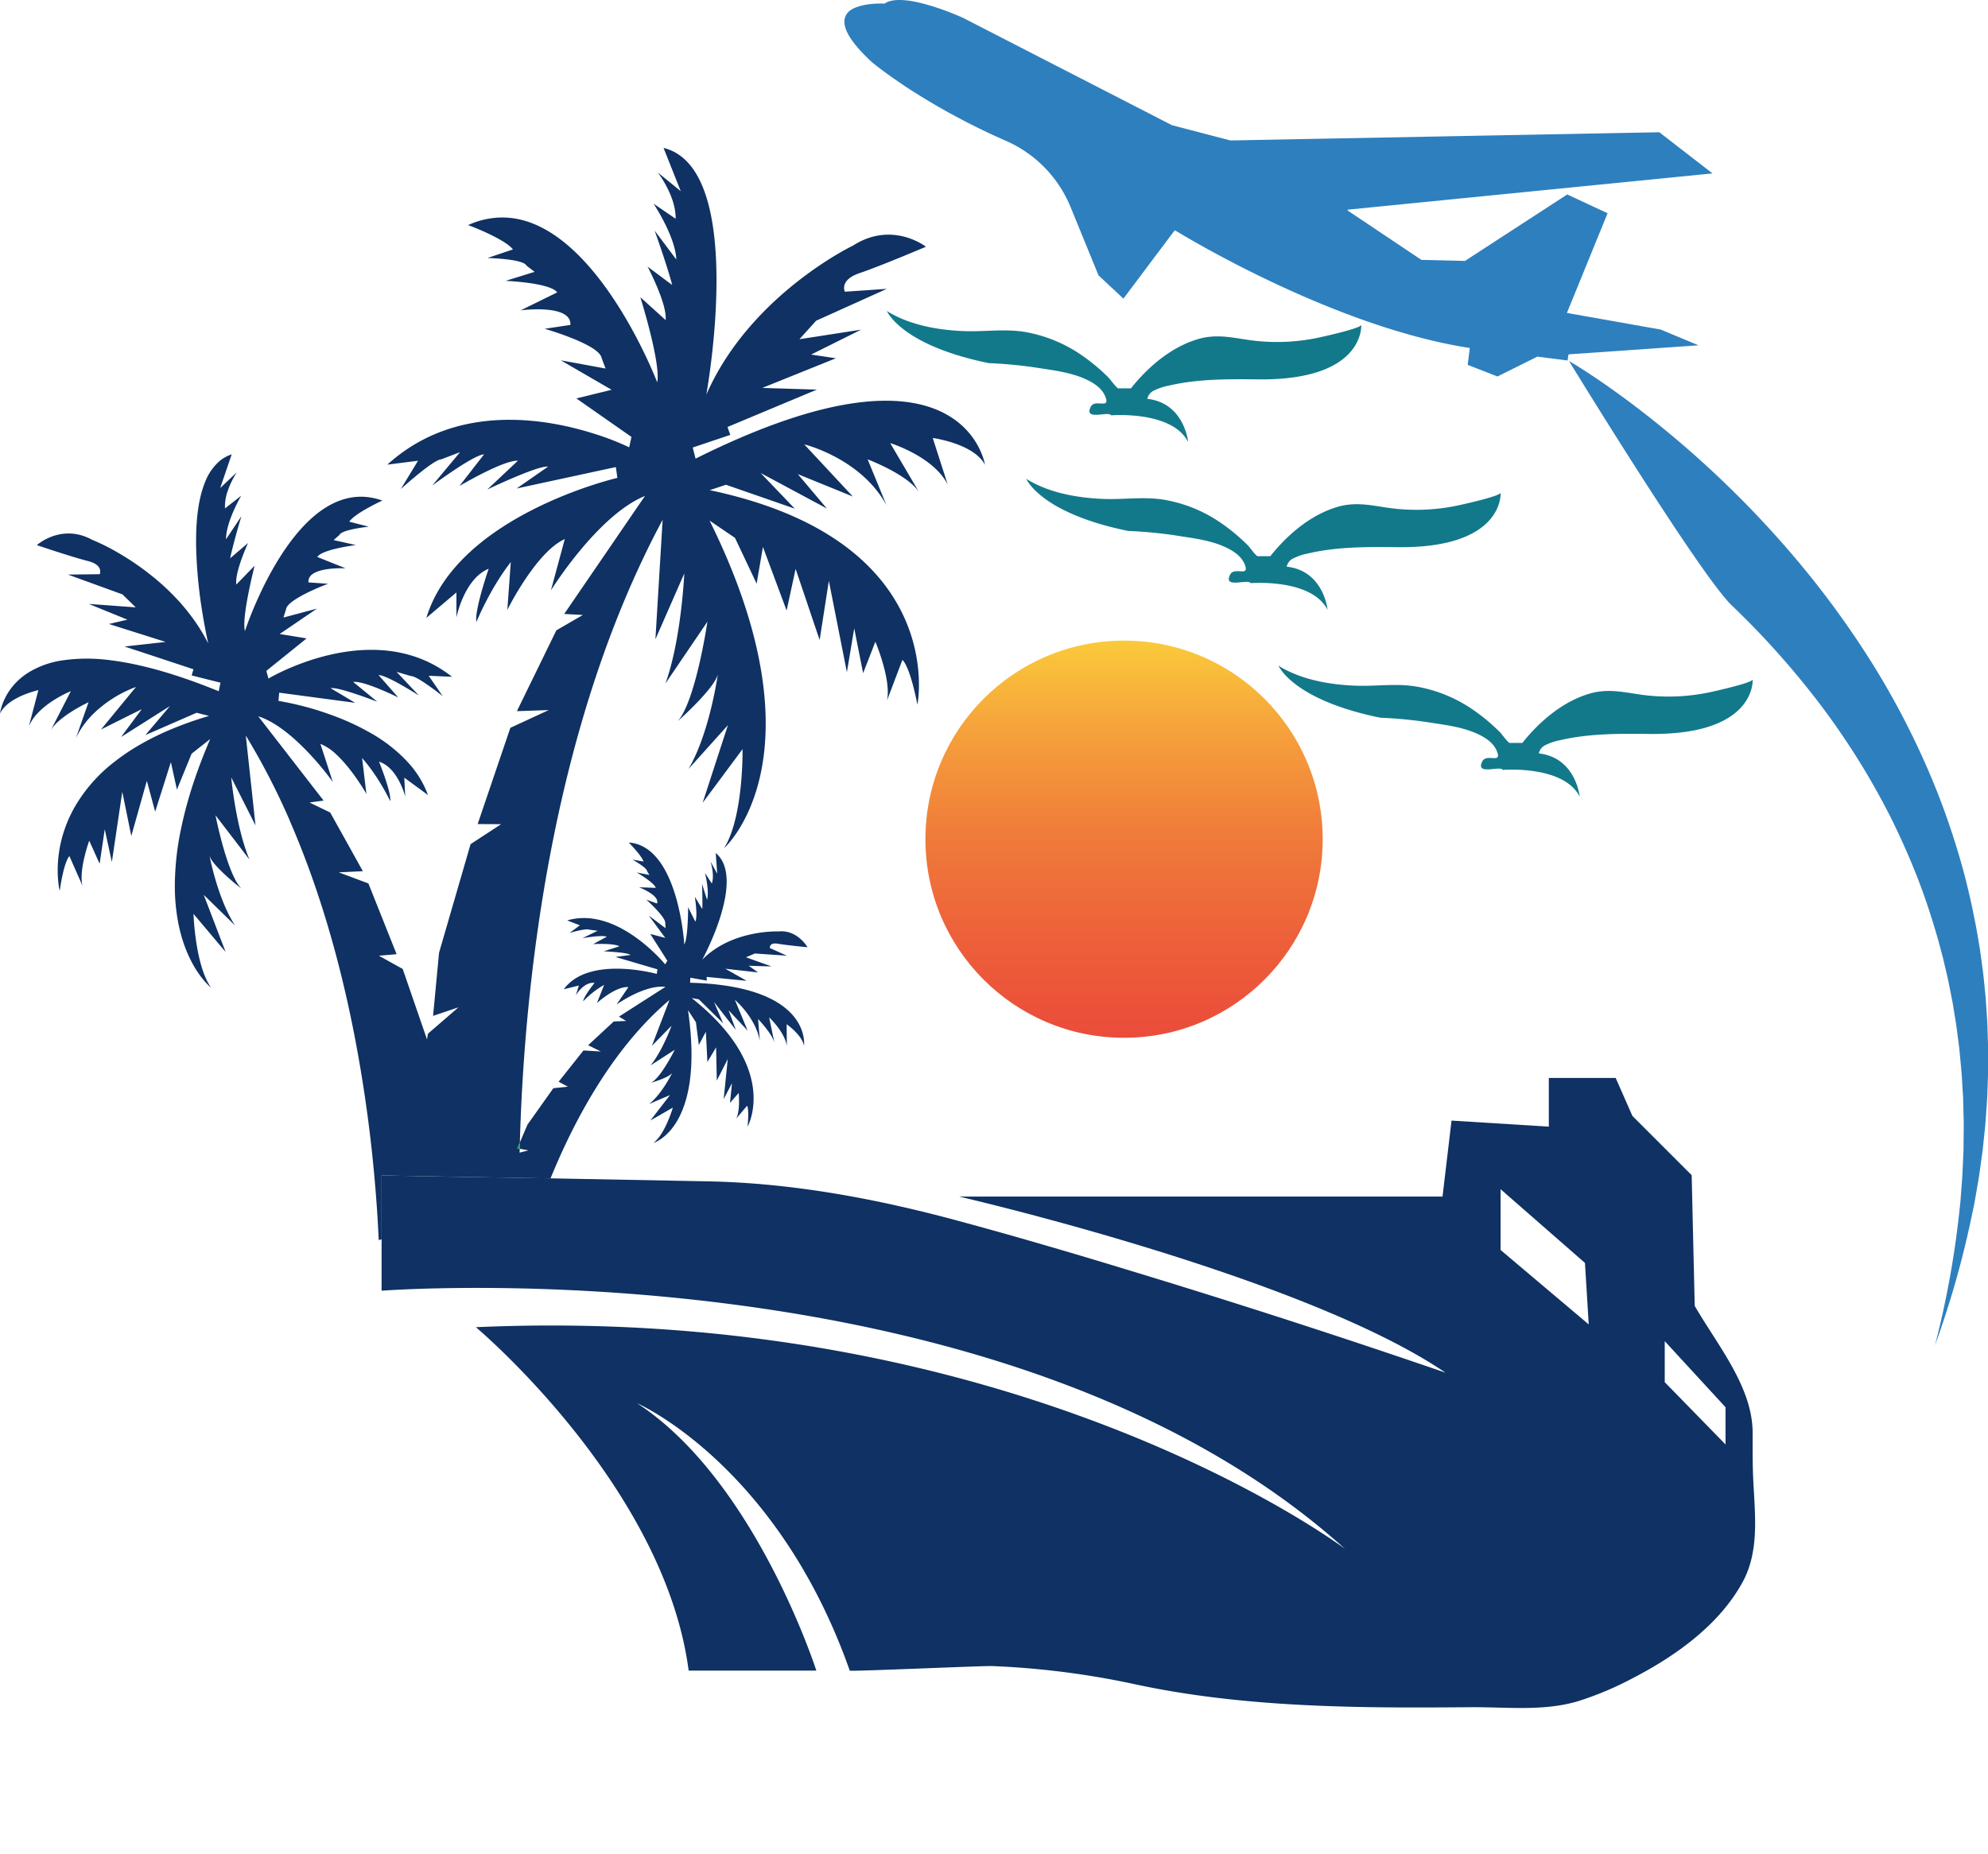
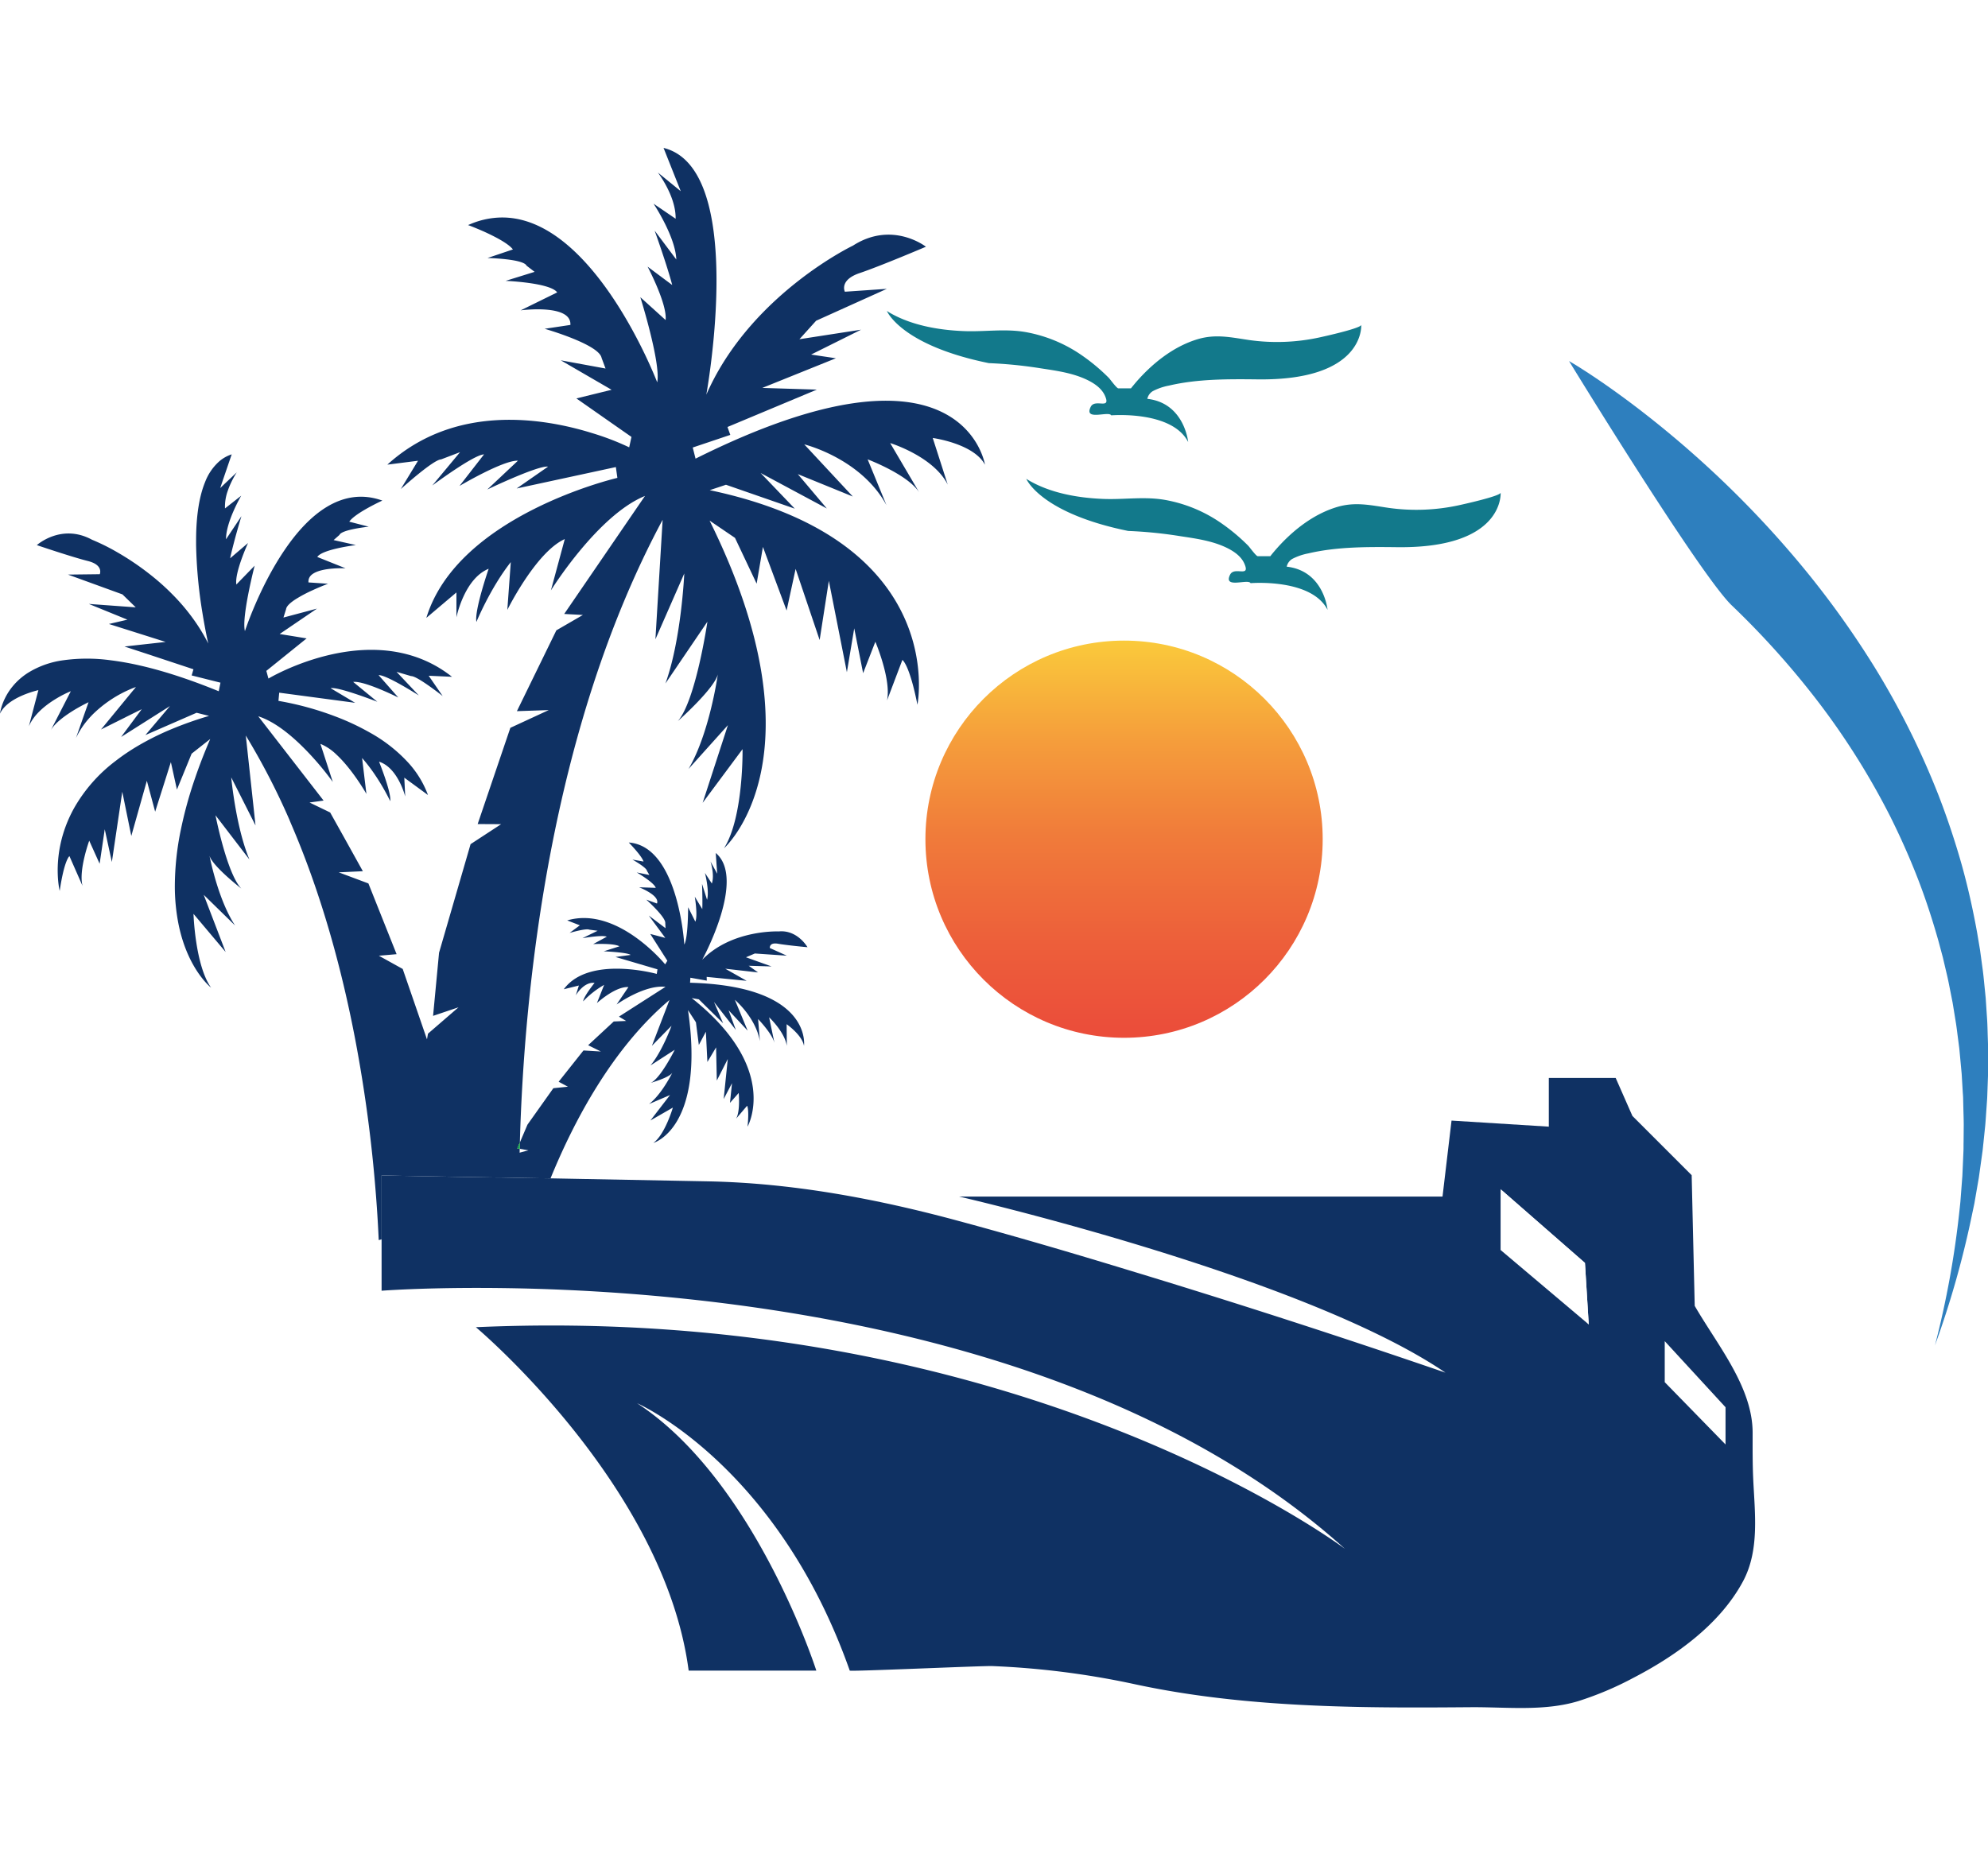
<svg xmlns="http://www.w3.org/2000/svg" xmlns:xlink="http://www.w3.org/1999/xlink" viewBox="0 0 1101.91 1027.9">
  <defs>
    <style>.cls-1{mask:url(#mask);filter:url(#luminosity-noclip-2);}.cls-2{mix-blend-mode:multiply;fill:url(#linear-gradient);}.cls-3{fill:url(#linear-gradient-2);}.cls-4{fill:url(#linear-gradient-3);}.cls-5{fill:url(#linear-gradient-4);}.cls-6{fill:#fff;}.cls-7{mask:url(#mask-2);}.cls-8{fill:url(#linear-gradient-5);}.cls-9{fill:url(#linear-gradient-6);}.cls-10{fill:#8acc2e;}.cls-11{fill:#0b9f59;}.cls-12{fill:#2e7fbe;}.cls-13{fill:url(#linear-gradient-7);}.cls-14{fill:#12798b;}.cls-15{filter:url(#luminosity-noclip);}</style>
    <filter id="luminosity-noclip" x="255.32" y="-8913.14" width="817.13" height="32766" filterUnits="userSpaceOnUse" color-interpolation-filters="sRGB">
      <feFlood flood-color="#fff" result="bg" />
      <feBlend in="SourceGraphic" in2="bg" />
    </filter>
    <mask id="mask" x="255.32" y="-8913.14" width="817.13" height="32766" maskUnits="userSpaceOnUse">
      <g class="cls-15" />
    </mask>
    <linearGradient id="linear-gradient" x1="1013.06" y1="646.34" x2="365.88" y2="1184.68" gradientUnits="userSpaceOnUse">
      <stop offset="0" stop-color="#fff" />
      <stop offset="0.99" stop-color="#666" />
    </linearGradient>
    <linearGradient id="linear-gradient-2" x1="211.51" y1="772.25" x2="972.83" y2="772.25" gradientUnits="userSpaceOnUse">
      <stop offset="0" stop-color="#0f3163" />
      <stop offset="0.03" stop-color="#0f3163" />
      <stop offset="1" stop-color="#0f3163" />
    </linearGradient>
    <linearGradient id="linear-gradient-3" x1="868.15" y1="686.88" x2="843.22" y2="707.62" xlink:href="#linear-gradient-2" />
    <linearGradient id="linear-gradient-4" x1="945.98" y1="766.83" x2="932.11" y2="778.37" xlink:href="#linear-gradient-2" />
    <filter id="luminosity-noclip-2" x="255.32" y="745.88" width="817.13" height="282.02" filterUnits="userSpaceOnUse" color-interpolation-filters="sRGB">
      <feFlood flood-color="#fff" result="bg" />
      <feBlend in="SourceGraphic" in2="bg" />
    </filter>
    <mask id="mask-2" x="255.32" y="745.88" width="817.13" height="282.02" maskUnits="userSpaceOnUse">
      <g class="cls-1">
        <path class="cls-2" d="M255.32,1027.9a74.7,74.7,0,0,1,4.72-14.78l1.66-3.58,1.91-3.48c.62-1.18,1.37-2.27,2.07-3.41s1.45-2.25,2.22-3.34a104,104,0,0,1,22.75-22.89A160,160,0,0,1,318.49,960c4.85-2.33,9.8-4.35,14.79-6.27s10-3.64,15.08-5.24c10.12-3.19,20.35-5.83,30.54-8.08,5.07-1.09,10.15-2.22,15.25-3.16l7.66-1.47,7.68-1.3a588.91,588.91,0,0,1,62.07-7c20.83-1.32,41.73-1.4,62.62-.67,10.43.46,20.88,1,31.29,2,2.6.23,5.19.44,7.82.7l7.92.85c2.65.28,5.25.64,7.86,1l7.83,1.06c41.55,6,80.68,15.54,118.39,21.38,2.37.39,4.71.73,7.06,1.06s4.69.7,7,1c4.66.54,9.34,1.2,14,1.59,9.26,1.05,18.44,1.55,27.67,1.87s18.41.15,27.59-.16,18.29-1.25,27.35-2.36c36.2-4.67,71.28-15.56,102.66-33.87a273.62,273.62,0,0,0,44.48-32.78,337.57,337.57,0,0,0,38.64-41.94,451.61,451.61,0,0,0,32.81-48.75c10-17.17,19.11-35.11,27.92-53.55a346.36,346.36,0,0,1-34.4,118.79,303.4,303.4,0,0,1-34.6,53.85,271.52,271.52,0,0,1-47,45.62,260.19,260.19,0,0,1-27.78,18.31L925,984.53c-1.22.67-2.46,1.29-3.68,1.93l-7.4,3.84c-5,2.32-10,4.84-15.15,6.87-2.56,1-5.1,2.19-7.7,3.14l-7.78,2.9c-2.6,1-5.24,1.78-7.87,2.65s-5.26,1.73-7.92,2.46a311.34,311.34,0,0,1-32.17,7.68l-8.13,1.4c-2.71.5-5.43.77-8.15,1.17-5.44.79-10.9,1.26-16.35,1.83-2.73.22-5.46.4-8.19.58l-4.1.25-4.09.15c-2.73.09-5.47.22-8.19.26l-8.19.05c-10.89-.11-21.83-.55-32.59-1.56-5.41-.42-10.7-1.13-16-1.72-2.66-.33-5.28-.72-7.92-1.08s-5.28-.71-7.88-1.16l-7.81-1.28L690,1013.5c-5.17-.91-10.23-1.91-15.32-2.92-10.1-2.11-20.14-4.23-30-6.47-19.72-4.46-38.89-8.9-57.82-12.73L579.8,990c-2.36-.45-4.72-.9-7.06-1.29l-7-1.24c-2.35-.41-4.77-.76-7.15-1.14q-14.35-2.25-28.79-4c-19.24-2.37-38.59-4.16-58-5.26s-38.95-1.59-58.52-1.34c-9.79.08-19.58.43-29.41.83s-19.39,1.09-28.94,2.15c-19.07,2.14-37.91,5.68-55.43,12.87a103.32,103.32,0,0,0-24.59,14.23,78.73,78.73,0,0,0-10.6,10A91.85,91.85,0,0,0,255.32,1027.9Z" />
      </g>
    </mask>
    <linearGradient id="linear-gradient-5" x1="1013.06" y1="646.34" x2="365.88" y2="1184.68" gradientUnits="userSpaceOnUse">
      <stop offset="0" stop-color="#32aeff" />
      <stop offset="0.99" stop-color="#32aff9" />
    </linearGradient>
    <linearGradient id="linear-gradient-6" x1="552.8" y1="184.43" x2="93.48" y2="566.51" xlink:href="#linear-gradient-2" />
    <linearGradient id="linear-gradient-7" x1="623.04" y1="313.73" x2="623.04" y2="688.13" gradientUnits="userSpaceOnUse">
      <stop offset="0" stop-color="#fff33b" />
      <stop offset="0.12" stop-color="#fac73b" />
      <stop offset="0.26" stop-color="#f59d3b" />
      <stop offset="0.4" stop-color="#f07b3a" />
      <stop offset="0.55" stop-color="#ed603a" />
      <stop offset="0.69" stop-color="#eb4d3a" />
      <stop offset="0.84" stop-color="#e9423a" />
      <stop offset="1" stop-color="#e93e3a" />
    </linearGradient>
  </defs>
  <g id="Слой_2" data-name="Слой 2">
    <g id="Layer_1" data-name="Layer 1">
      <path class="cls-3" d="M971.76,819.66c-.38-8.44-.31-16.87-.31-25.31,0-25.43-19.53-48.6-32.1-70.37l-1.69-72.45-32.85-32.85-9.27-21.06H858.48v27l-53.92-3.36-5,42.12H531.62S722,707.13,801.19,761q-87.24-30-175.6-56.81c-31.49-9.61-63.09-18.89-94.87-27.46-45.09-12.18-91.65-20.89-138.44-21.79l-87.14-1.66L287.8,653l-10.32-.2-2.07,0-22.07-.36-30.14-.55c-6.93-.14-11.69-.26-11.69-.31v64s345.25-26.94,534,143.12c-5.28-3.94-184.65-136.18-481.74-122.9,0,0,104.46,87.61,117.94,190.38h70.76s-33.68-105.32-99.33-148.22c2.63,1.17,78.14,35.67,117.86,148.22.22.62,74.07-2.73,78.91-2.51a461.44,461.44,0,0,1,78,9.83c40.87,8.91,82.76,11.93,124.49,12.82,21,.44,41.91.33,62.85.16,19.72-.15,40.49,2.4,59.58-3.38a180.17,180.17,0,0,0,30.48-12.88c23.4-12.13,47.89-29.47,60.82-53.55C975.44,859.28,972.6,838.51,971.76,819.66ZM831.75,693V659.3l46.76,40.86,2.1,34.11ZM956.43,800.82l-33.7-34.53V743.54l33.7,36.64Z" />
-       <path class="cls-4" d="M881.18,735.41l-49.93-42.18v-35L879,699.92Zm-48.93-42.65L880,733.14l-2-32.74-45.77-40Z" />
+       <path class="cls-4" d="M881.18,735.41l-49.93-42.18v-35Zm-48.93-42.65L880,733.14l-2-32.74-45.77-40Z" />
      <path class="cls-5" d="M956.93,802.05l-34.7-35.56V742.26L956.93,780Zm-33.7-36,32.7,33.51V780.38l-32.7-35.56Z" />
      <polygon class="cls-6" points="880.61 734.27 831.75 693 831.75 659.3 878.51 700.16 880.61 734.27" />
      <polygon class="cls-6" points="956.43 780.18 956.43 800.82 922.73 766.28 922.73 743.54 956.43 780.18" />
      <g class="cls-7">
        <path class="cls-8" d="M255.32,1027.9a74.7,74.7,0,0,1,4.72-14.78l1.66-3.58,1.91-3.48c.62-1.18,1.37-2.27,2.07-3.41s1.45-2.25,2.22-3.34a104,104,0,0,1,22.75-22.89A160,160,0,0,1,318.49,960c4.85-2.33,9.8-4.35,14.79-6.27s10-3.64,15.08-5.24c10.12-3.19,20.35-5.83,30.54-8.08,5.07-1.09,10.15-2.22,15.25-3.16l7.66-1.47,7.68-1.3a588.91,588.91,0,0,1,62.07-7c20.83-1.32,41.73-1.4,62.62-.67,10.43.46,20.88,1,31.29,2,2.6.23,5.19.44,7.82.7l7.92.85c2.65.28,5.25.64,7.86,1l7.83,1.06c41.55,6,80.68,15.54,118.39,21.38,2.37.39,4.71.73,7.06,1.06s4.69.7,7,1c4.66.54,9.34,1.2,14,1.59,9.26,1.05,18.44,1.55,27.67,1.87s18.41.15,27.59-.16,18.29-1.25,27.35-2.36c36.2-4.67,71.28-15.56,102.66-33.87a273.62,273.62,0,0,0,44.48-32.78,337.57,337.57,0,0,0,38.64-41.94,451.61,451.61,0,0,0,32.81-48.75c10-17.17,19.11-35.11,27.92-53.55a346.36,346.36,0,0,1-34.4,118.79,303.4,303.4,0,0,1-34.6,53.85,271.52,271.52,0,0,1-47,45.62,260.19,260.19,0,0,1-27.78,18.31L925,984.53c-1.22.67-2.46,1.29-3.68,1.93l-7.4,3.84c-5,2.32-10,4.84-15.15,6.87-2.56,1-5.1,2.19-7.7,3.14l-7.78,2.9c-2.6,1-5.24,1.78-7.87,2.65s-5.26,1.73-7.92,2.46a311.34,311.34,0,0,1-32.17,7.68l-8.13,1.4c-2.71.5-5.43.77-8.15,1.17-5.44.79-10.9,1.26-16.35,1.83-2.73.22-5.46.4-8.19.58l-4.1.25-4.09.15c-2.73.09-5.47.22-8.19.26l-8.19.05c-10.89-.11-21.83-.55-32.59-1.56-5.41-.42-10.7-1.13-16-1.72-2.66-.33-5.28-.72-7.92-1.08s-5.28-.71-7.88-1.16l-7.81-1.28L690,1013.5c-5.17-.91-10.23-1.91-15.32-2.92-10.1-2.11-20.14-4.23-30-6.47-19.72-4.46-38.89-8.9-57.82-12.73L579.8,990c-2.36-.45-4.72-.9-7.06-1.29l-7-1.24c-2.35-.41-4.77-.76-7.15-1.14q-14.35-2.25-28.79-4c-19.24-2.37-38.59-4.16-58-5.26s-38.95-1.59-58.52-1.34c-9.79.08-19.58.43-29.41.83s-19.39,1.09-28.94,2.15c-19.07,2.14-37.91,5.68-55.43,12.87a103.32,103.32,0,0,0-24.59,14.23,78.73,78.73,0,0,0-10.6,10A91.85,91.85,0,0,0,255.32,1027.9Z" />
      </g>
      <path class="cls-9" d="M517,242.82l8.3,25.83c-7.83-15.53-31.52-22.91-31.89-23L509.5,273c-6.1-9.75-27.89-18.07-28.58-18.33l10.43,25.4c-14-25.83-45.08-33.6-45.57-33.71l26.91,28.91-30.48-12.42,16.08,19.05L421.6,262.23,440.53,282l-38.14-13.25-9,3c61,12.85,90.23,38.82,104.06,63.21.83,1.48,1.62,2.94,2.34,4.4,13.55,27.21,8.72,51.33,8.72,51.33-4.47-22.56-8.34-24.82-8.34-24.82l-8.52,22.48c2.49-11.54-6.46-32.57-6.46-32.57l-6.78,17.43-4.93-24.86-4.07,24.32-10-50.66-5.1,32.82L441,315.4l-5,23.07-13.13-35.26-3.48,20.37-12-25.38-14.08-9.58c64.45,130.26,8.91,180.85,8,181.66,10.91-17.27,10.27-54.95,10.27-54.95l-22.11,29.74,14-43.05-21.83,24.3c11.55-19.66,16.09-51.38,16.24-52.48-1.86,7.85-21.54,25.39-22.16,25.94,10-11.44,16.39-55.12,16.39-55.12l-23.27,34.27c8.76-24.17,10.42-60.45,10.45-61l-16,36.48,4-66.23c-62.78,117-76.8,261.65-79.14,345.22l-1.4,3.27,1.31.23c0,.72,0,1.43-.06,2.14l4.92-1.29-4.86-.85c0-1.14.05-2.31.09-3.5l4.22-9.89,14.35-20.21,8.07-.83-5.14-2.75,13.76-17.34,9.64.57L326,579.47l14.19-13.16,6.88-.29-4-2.4,25.8-16.52c-11.58-1.28-26.78,9.56-27.1,9.79l6.54-9.64c-7.21-.53-17.45,8.86-17.45,8.86l4-10.09a50.36,50.36,0,0,0-11.63,9.13c.28-2.74,6.33-10.24,6.33-10.24-6-.68-10.28,6.7-10.41,6.93l1.71-5.47-8.36,2.07c13.94-19,51.53-8.5,51.53-8.5l.4-2.54-23.27-6.85,8.4-1.14c-2.13-1.49-14.92-2-14.92-2l8.7-2.77c-3.24-1.86-14.56-1.23-14.56-1.23l7.54-4.08c-2.3-1.15-13.48.8-13.48.8l8.41-4.11-4.65-.62c-1.74-.86-10.64,1.75-10.89,1.82L321.4,513l-7-2.72c27.8-8.17,54.29,24.36,54.29,24.36l1.21-2-9.47-14.86,8.33,2.2-9.14-12.39,9.27,7-.14-2.82c.34-3.3-10.51-13-10.51-13l5.91,2.14c1.73-4.47-9.59-8.86-9.91-9l9.23.32c-.83-2.9-10.23-8.36-10.53-8.54l7,1.4-1.34-2.28c-.23-1.88-7.82-6.11-8.06-6.25l6.16,1.08c-1.06-3.3-8-10.33-8.18-10.55,27.6,2,30.77,56.56,30.77,56.56,2.14-3.73,2.12-20.68,2.12-20.68l4,8c1.47-3.29-.3-13.84-.3-13.84l4.15,6.88c.22-5-.14-14-.14-14l2.79,8.85c1.37-5.09-1.12-14.67-1.18-14.9l3.83,5.87c1.6-4.8-.62-11.85-.74-12.21l3.71,6.77-.81-11.49c17,14.24-7.17,58.61-7.49,59.18,16.43-16.86,42.42-15.69,42.42-15.69,10.19-1,15.74,8.42,15.92,8.74-.34,0-11.37-1.05-16.35-1.92s-4.51,2.38-4.51,2.38l9.4,4.24-17.71-1.21-4.93,2.1,14.19,5.08L415,535.42l5.18,3.7L402,537.06l11.86,6.71-22.17-2.18.07,2.07-9.1-1.61-.16,2.78c68,1.81,63.14,35,63.14,35-1-6-9.62-12-9.62-12l.1,12C434.9,572,426.31,564,426.31,564l3,14.43c-1.09-5.21-9.11-13.46-9.11-13.46l1,12.26c-2.37-13.28-13.88-22.93-13.88-22.93l7.09,17.1-10.55-11.31,4,10.92-12.11-15.52,5.06,11.81-13.46-13.27-3.93-.69c48.93,38.81,31.23,70.75,30.93,71.29,1-9.88-.24-11.59-.24-11.59L408,620.2c2.41-4.05,1.45-14.26,1.45-14.26l-4.83,5.48,1.11-10.89-4.61,8.79,2.27-22.19-6.07,11.93-.4-18.4-4.82,8.1L391.25,572l-3.9,7.34-1.61-12.57-4.39-6.75c9.41,64.78-18.49,73.42-19.23,73.63,6.44-4.54,10.84-19.6,10.84-19.6l-12.44,7.14,10.86-14.1-11.64,5c6.9-5.29,12.55-16.65,12.89-17.35-1.73,2.71-11.65,5.51-11.95,5.6C366.06,598,374,582,374,582l-13.44,8.68c6.4-7.67,11.51-21.54,11.66-22L361.34,579.8l9.74-25.4c-31.65,26.72-53,67.17-65.94,98.92L287.8,653l-10.32-.2-2.07,0-22.07-.36-30.14-.55c-6.93-.14-11.69-.26-11.69-.31v35.52l-1.59.41c-.33-7.36-.83-16-1.59-25.57a786.23,786.23,0,0,0-11.42-85.6c-7.28-38.11-18.43-79.83-35.51-119.48-.34-.81-.69-1.62-1-2.42a388.65,388.65,0,0,0-24.16-46.66l4.19,38.7,1.19,11.14L134.75,444,128.17,431s.4,4.38,1.36,10.75c1.45,9.68,4.19,24,8.74,34.78L119.45,452c.18,1,6.5,32.74,14.36,40.66-.72-.56-15.94-12.42-17.68-18.22.23,1.17,3.94,20,11.42,34a53.45,53.45,0,0,0,2.74,4.64l-3.06-3-14.32-14,12.15,31.7-17.81-21.14s.88,28.54,9.76,40.93c-.38-.3-12.76-10.16-17.9-34.43v0a107.83,107.83,0,0,1-2.2-22.21,155.56,155.56,0,0,1,3.3-30.81,228.54,228.54,0,0,1,7.85-28.53q3.52-10.38,8.46-21.88l-10.3,8.12-4.35,10.63-3.8,9.28L95.26,425l-.55-2.48-.6,1.87-2.32,7.38L86,450l-4.6-17.14-8.62,30.6-5-24.51-5,33.7L62,477.89,59.85,468l-1.79-8.25-2.84,19.11-5.76-12.78s-6,16.48-3.71,25.05l-.38-.86-5.7-12.94-1.18-2.68s-2.84,1.94-5.4,19.28c0,0-3.48-13.76,1.88-31.56a73.28,73.28,0,0,1,6.25-14.63,86,86,0,0,1,22.83-25.85c.67-.52,1.36-1.05,2.07-1.57q4.27-3.17,9.29-6.2a149.68,149.68,0,0,1,19.48-9.8A203,203,0,0,1,115,397.16l.87-.26-4.79-1.21-2.11-.53-13.56,5.91-14.82,6.46,13.62-16.09L68.06,408l-.9.57,1-1.4,10.41-14-8.53,4.23-.73.38-11.7,5.84-1.63.8,1-1.19,16.33-19.89.25-.31,1-1.15.79-1s-.48.16-1.21.44l-.31.12-.18.07a67.7,67.7,0,0,0-22.35,14.65c-.69.71-1.38,1.45-2.06,2.22a46.51,46.51,0,0,0-7.14,10.79l4.39-12.51,2.59-7.35c-.11.06-3.52,1.66-7.64,4.12-4.93,3-10.85,7.15-13.26,11.38l7.69-15,3.39-6.61a59.68,59.68,0,0,0-7.6,3.83c-4.18,2.46-9.21,6.05-12.74,10.66A23.63,23.63,0,0,0,16,402.66L18.28,394l3-11.39s-1.89.41-4.58,1.31C11.38,385.7,2.88,389.4,0,395.63c.09-.81,1.85-13.89,15.55-22.64A49.74,49.74,0,0,1,35,366.06a96.21,96.21,0,0,1,26.35,0,159.54,159.54,0,0,1,16,2.85l.9.2c6.91,1.6,14.41,3.73,22.57,6.48,6.39,2.15,13.19,4.68,20.42,7.64l.59-2.93.37-1.83-5.39-1.35h0l-10.58-2.66,1-3.41-4.77-1.58-21.68-7.18-1.23-.4L69,358.43l12.09-1.35,1.73-.19,9-1-7.65-2.42-1.66-.53L68.46,348.5l-8.1-2.56,10.28-2.39h0l-21.41-8.73,24.6,1.79,1.4.12-1-1-6.36-6.2L52.66,324h0l-15-5.45,17.64-.21s2.29-5.09-6.58-7.31-28.3-8.81-28.3-8.81,13.56-12.24,30.56-3a117.13,117.13,0,0,1,13.8,6.83A151,151,0,0,1,83,318.34c3.26,2.55,6.57,5.37,9.81,8.47.73.69,1.45,1.4,2.16,2.12a112,112,0,0,1,14.61,17.76,101.18,101.18,0,0,1,5.86,10.09c-.14-.6-1.69-7.38-3.28-17.26a260.9,260.9,0,0,1-3.47-37.41c0-2.57,0-5.15.09-7.69.34-9.23,1.57-18.07,4.2-25.35h0q.33-.92.69-1.8a29.33,29.33,0,0,1,8-11.62,20.26,20.26,0,0,1,6.76-3.76L123,267.76h0l-.94,2.83,2.07-2,.85-.81h0l6.25-5.9a49.61,49.61,0,0,0-3.39,6.23h0a40.7,40.7,0,0,0-1.57,3.93,25.83,25.83,0,0,0-1.56,9.83l9-7.06s-8.52,14.5-8.43,24.17l8.54-12.82c-.09.29-1.83,6-3.55,12.37-1,3.81-2.07,7.85-2.72,11l9.93-8.48c-.23.5-7.52,16.52-6.47,23l10.13-10.43c-.09.39-7.34,28.49-5.38,36.27,0,0,7.88-24.3,22.1-45.13,13-19.12,31.45-35.33,54.07-27.24,0,0-15.06,6.87-18.34,11.7L204.38,292c-.66.07-15,1.62-16.23,4.57l-3.23,2.85,12.35,2.77s-18.72,2.29-21.4,6.6l15.66,6.27c-.32,0-12.17-.57-17.74,2.84h0c-1.88,1.14-3,2.75-2.81,5l2.85.19,8,.55s-3.84,1.42-8.39,3.51a75.17,75.17,0,0,0-9.67,5.13c-2.86,1.86-5,3.78-5.21,5.47l-1.45,4.62,13.41-3.57,5.19-1.39-6.46,4.39h0L155,351.5l7.09,1.14,7.86,1.29-22.32,18,1.16,4.27s26.49-15.91,57-15.93c14.83,0,30.62,3.76,44.75,14.95l-12.93-.59,7.76,11.27c-.43-.34-14.2-11.22-17.49-11.06l-8.08-2.37,12.35,13.09c-.55-.34-18-11.5-22.31-11.27l10.92,12.4c-.28-.13-18.82-9.38-25-8.63l13.4,11c-.54-.21-9.27-3.59-16.58-5.77-4.14-1.24-7.84-2.09-9.33-1.76l7.81,4.65,5.79,3.46-7.09-.95-35-4.67-.42,4.55a169,169,0,0,1,31.17,8.49,135.94,135.94,0,0,1,19.58,9.13,84.28,84.28,0,0,1,21.44,16.9,54.62,54.62,0,0,1,10.69,17.67l-13.13-9.62.51,10.44s-4-16-14.5-19.3c0,0,6.91,17.06,6.2,21.88,0,0-6.15-13.07-15.06-23.29-.17-.22-.36-.42-.55-.63l.07.56,2.34,19.36s-7.58-13.44-16.65-21.85a28.65,28.65,0,0,0-8.2-5.64l-.64-.24.31,1L179,416.7l5.45,16.81a154.38,154.38,0,0,0-9.85-12.26c-2.07-2.34-4.41-4.84-6.93-7.32-7.22-7.13-15.94-14.09-24.53-16.82L153,409.84l17.25,22.25,9.11,11.75-7.8,1.07L183,450.44l7.94,14.22L201.12,483l-13.37.63,16.45,6.15L219.83,529l-9.83.86,13.21,7.33,6.46,18.72,7,20.32.55-3.16,16.92-14.62-14.09,4.75,3.31-35L260.83,468l16.93-11.07-13-.07,18.12-53.35,21.28-9.84-17.65.6,21.87-44.81,14.71-8.52-10.36-.56,44.77-65.42c-26.25,10.64-52.14,52.35-52.14,52.35l7.69-28.45c-15.88,7.13-31.6,38.77-31.85,39.27l1.92-26.5c-11.46,14.57-19.05,33.17-19.05,33.17-1.22-6.18,6.56-28.82,6.79-29.47-13.38,5.39-17.74,26.3-17.87,26.94V328.45l-16.67,14.1c17.37-57.11,105.88-77.61,105.88-77.61l-.84-6-55,11.88,17.41-12.11c-1.35-.2-4,.45-7.24,1.52-10.14,3.37-26.14,11-26.45,11.18l17-16c-8.16-.32-31.8,13.69-32.39,14l13.6-17.5c-5.69.18-28,16.77-28.68,17.25L255,250.68l-10.48,4c-4.34.14-21.83,16-22.35,16.43l9.53-15.67-17,2.16c37.43-34,86.38-25.93,113.57-17.47A146.61,146.61,0,0,1,348.75,248l1.26-5.77-11-7.68-19.53-13.66L339,216.1l-28.16-16.34,24.8,4.55-2.2-5.93c-1.49-7.52-31.54-16.1-31.54-16.1l14.26-2.14c.74-11.84-27.55-8.09-27.55-8.09l20.23-9.94c-3.81-5.41-28.6-6.4-28.6-6.4l16.09-5-4.44-3.4c-1.77-3.85-21.68-4.27-21.68-4.27l14.09-4.75c-2.59-3.39-10.16-7.23-16.26-10-3.86-1.69-7.15-3-8.23-3.37l-.37-.14c.41-.18.82-.36,1.23-.52a45.88,45.88,0,0,1,16.08-3.65c51.95-2,87.53,91.36,87.53,91.36,2.13-10.52-9.35-47.2-9.35-47.2l14,12.66c1-8.69-9.68-29.07-10-29.61L372.59,158c-2.83-10.89-9.52-29.54-9.73-30.13l12,16c-.46-12.58-12.27-30.44-12.61-30.94l12.24,8.34c.24-12.39-9.59-25.29-9.86-25.63L377.33,106l-9.54-24c41.92,10.28,27.66,112.48,24.31,133.19-.33,2.08-.55,3.35-.59,3.61.57-1.32,1.15-2.61,1.77-3.89,25.12-52.77,79.52-78.75,79.52-78.75,21.81-14,40.43.63,40.43.63s-25.2,10.72-36.72,14.6-8.21,10.34-8.21,10.34l23.25-1.6-39.19,17.68-9.25,10.25,34.15-5.28-27.68,13.79,13.73,2.05-24.47,9.86-16.33,6.58,30.25.94-49.53,20.72,1.56,4.38-20.82,7,1.56,6.17c147.79-73.78,160.29,2.57,160.42,3.38C539.72,245.86,517,242.82,517,242.82Z" />
      <path class="cls-10" d="M288.16,633.38c0,1.19-.07,2.36-.09,3.5l-1.31-.23Z" />
      <path class="cls-11" d="M288.16,633.38c0,1.19-.07,2.36-.09,3.5l-1.31-.23Z" />
      <path class="cls-12" d="M869.69,200.18c1.19.67,1.82,1.06,2.67,1.57l2.31,1.42,4.44,2.83c2.91,1.89,5.75,3.8,8.57,5.73,5.62,3.86,11.09,7.82,16.48,11.86q16.14,12.15,31.24,25.32a559.36,559.36,0,0,1,56.38,56.65A505.61,505.61,0,0,1,1039,369.81a446.49,446.49,0,0,1,35.49,71.09q7.15,18.51,12.58,37.56c3.59,12.69,6.45,25.55,8.79,38.46l1.63,9.71,1.32,9.74c.47,3.24.78,6.5,1.1,9.75l.49,4.88.24,2.44.16,2.45.65,9.77c.19,3.25.23,6.52.35,9.77l.16,4.88v4.89l0,9.75-.35,9.73c-.07,1.62-.09,3.25-.2,4.86l-.34,4.86c-.24,3.23-.42,6.46-.71,9.68l-1,9.66c-.18,1.6-.31,3.21-.53,4.81l-.67,4.8-1.34,9.59-1.65,9.52-.82,4.76-1,4.73a520.11,520.11,0,0,1-20.84,73.93,515.78,515.78,0,0,0,13.61-75l.5-4.72.36-4.74.72-9.45.42-9.47.2-4.72c.06-1.58,0-3.16.06-4.73l.08-9.45c0-3.14-.14-6.29-.21-9.43l-.11-4.71c0-1.57-.18-3.14-.26-4.7l-.56-9.4-.87-9.35-.44-4.67-.6-4.66c-.42-3.1-.76-6.2-1.24-9.29l-1.5-9.23-.38-2.31-.45-2.29-.91-4.59c-.6-3.05-1.18-6.11-1.92-9.13l-2.13-9.07-2.41-9c-3.37-11.93-7.19-23.71-11.68-35.22s-9.52-22.77-15-33.77a411.91,411.91,0,0,0-39-62.37,465.58,465.58,0,0,0-48.84-54.71C942.22,318.78,869.69,200.18,869.69,200.18Z" />
-       <path class="cls-12" d="M468.09,13.06h0c.51,4.78,4.62,11.59,15,21.22l.43.36.11.09c.41.34,1,.83,1.87,1.49.12.11.27.22.41.33l1,.78.5.39c1.1.83,2.39,1.8,3.88,2.89l.73.53,2.17,1.55.92.65,3,2.07,1.85,1.25c.48.33,1,.65,1.47,1l1.17.78,1.21.79.62.4,1.09.7a.62.62,0,0,0,.17.11l1.29.83.05,0,1.28.8.67.43,1.39.86,2.12,1.31.17.09,1.3.79,1.49.9,1.53.9c2.31,1.36,4.74,2.76,7.28,4.17l.84.48c1.21.66,2.44,1.34,3.69,2,.52.29,1,.56,1.58.85,1.2.64,2.42,1.29,3.66,1.93l1.88,1c1.53.79,3.09,1.57,4.68,2.36l1.15.56c.38.2.78.39,1.17.58l1.18.57.66.32,1,.49,1,.49c3.5,1.65,7.11,3.3,10.87,4.94a68.39,68.39,0,0,1,35.77,36.69l4.7,11.49,10.81,26.43,13.8,12.86,13.7-18.27,14.54-19.37.09.06.23-.31s86,53.36,163.43,65.26l-1.19,9.35L830,208.72l22.09-11,16.81,2.14.4-3.19.3,0,0-.23,71.85-5-20.94-8.73-52-9.22,22.54-55.26L868.7,107.8,812,144.66l-24.14-.58L746.66,116.5l.62-.06-.3-.2,202.24-20.1L919.73,73.32,682,77.87,649.6,69.41,534,10S500.86-5.36,490.28,2c0,0-12.93-.75-19.22,3.92,0,0,0,0,0,0A7.63,7.63,0,0,0,468.09,13.06Zm431.7,67.06s0,0,0,.06a2.29,2.29,0,0,0,.14.27l-.17-.3Z" />
      <circle class="cls-13" cx="623.04" cy="465.25" r="110.1" />
      <path class="cls-14" d="M568.85,265.45c.24.58,8.4,19.1,56.49,28.91a242,242,0,0,1,29.17,2.94c8.82,1.34,17.93,2.6,26,6.67,3.79,1.93,7.57,4.61,9.29,8.66,3.35,7.84-5.65,1.16-8,6-3.93,8,10,2.08,11.37,4.67h.09c1.94-.14,33.87-2.28,42.58,14.8,0,0-2-21.62-22.64-23.94a6.63,6.63,0,0,1,3.06-4.29,32.57,32.57,0,0,1,8.93-3.07c16-3.76,33.1-3.62,49.42-3.44,58.55.66,57.22-29.26,57.16-30.22,0,1.89-21.41,6.59-23,6.94a110.82,110.82,0,0,1-39,1.5c-10.06-1.47-18.59-3.5-28.66-.49-13.61,4.07-25.49,13.69-34.63,24.37-.8.94-1.6,1.89-2.35,2.89h-7c-.9,0-4.57-5.09-5.23-5.76a105.5,105.5,0,0,0-15-12.56,78.78,78.78,0,0,0-31.2-12.89c-11.49-2-22.76-.06-34.29-.54-14-.57-29.21-3.21-41.44-10.44C569.58,265.91,569.21,265.69,568.85,265.45Z" />
-       <path class="cls-14" d="M708.63,369c.24.58,8.39,19.1,56.49,28.91a242,242,0,0,1,29.17,2.94c8.82,1.34,17.93,2.6,26,6.67,3.79,1.92,7.56,4.61,9.29,8.65,3.35,7.85-5.65,1.17-8,6-3.93,8,10,2.08,11.38,4.66H833c1.93-.14,33.87-2.27,42.58,14.81,0,0-2.06-21.63-22.64-23.94a6.65,6.65,0,0,1,3-4.29,32.75,32.75,0,0,1,8.94-3.07c16-3.76,33.1-3.62,49.42-3.44,58.55.66,57.22-29.26,57.16-30.22,0,1.89-21.41,6.59-23,6.94a110.59,110.59,0,0,1-39,1.49c-10.06-1.46-18.6-3.5-28.66-.48-13.61,4.06-25.49,13.69-34.63,24.37-.81.94-1.6,1.89-2.35,2.89h-7c-.9,0-4.57-5.09-5.24-5.77a105.46,105.46,0,0,0-15-12.55,78.9,78.9,0,0,0-31.2-12.89c-11.49-2-22.77-.06-34.29-.54-14-.57-29.21-3.21-41.44-10.44C709.36,369.44,709,369.22,708.63,369Z" />
      <path class="cls-14" d="M491.59,172.41c.24.58,8.4,19.1,56.49,28.91a244,244,0,0,1,29.17,2.94c8.82,1.34,17.93,2.61,26,6.67,3.79,1.93,7.57,4.61,9.29,8.66,3.35,7.85-5.65,1.16-8,6-3.92,8,10,2.08,11.38,4.67H616c1.94-.14,33.87-2.28,42.58,14.8,0,0-2.06-21.62-22.64-23.94a6.61,6.61,0,0,1,3.05-4.28,32.1,32.1,0,0,1,8.94-3.07c16-3.76,33.1-3.62,49.42-3.44,58.55.65,57.22-29.27,57.16-30.23,0,1.9-21.41,6.59-23,6.94a110.83,110.83,0,0,1-39,1.5c-10.06-1.47-18.6-3.5-28.66-.49-13.61,4.07-25.49,13.69-34.63,24.37-.8,1-1.6,1.89-2.35,2.89h-7c-.9,0-4.57-5.08-5.23-5.76a105.5,105.5,0,0,0-15-12.56,78.93,78.93,0,0,0-31.2-12.89c-11.49-2-22.77-.06-34.29-.54-14-.57-29.21-3.21-41.44-10.44C492.32,172.87,492,172.65,491.59,172.41Z" />
    </g>
  </g>
</svg>